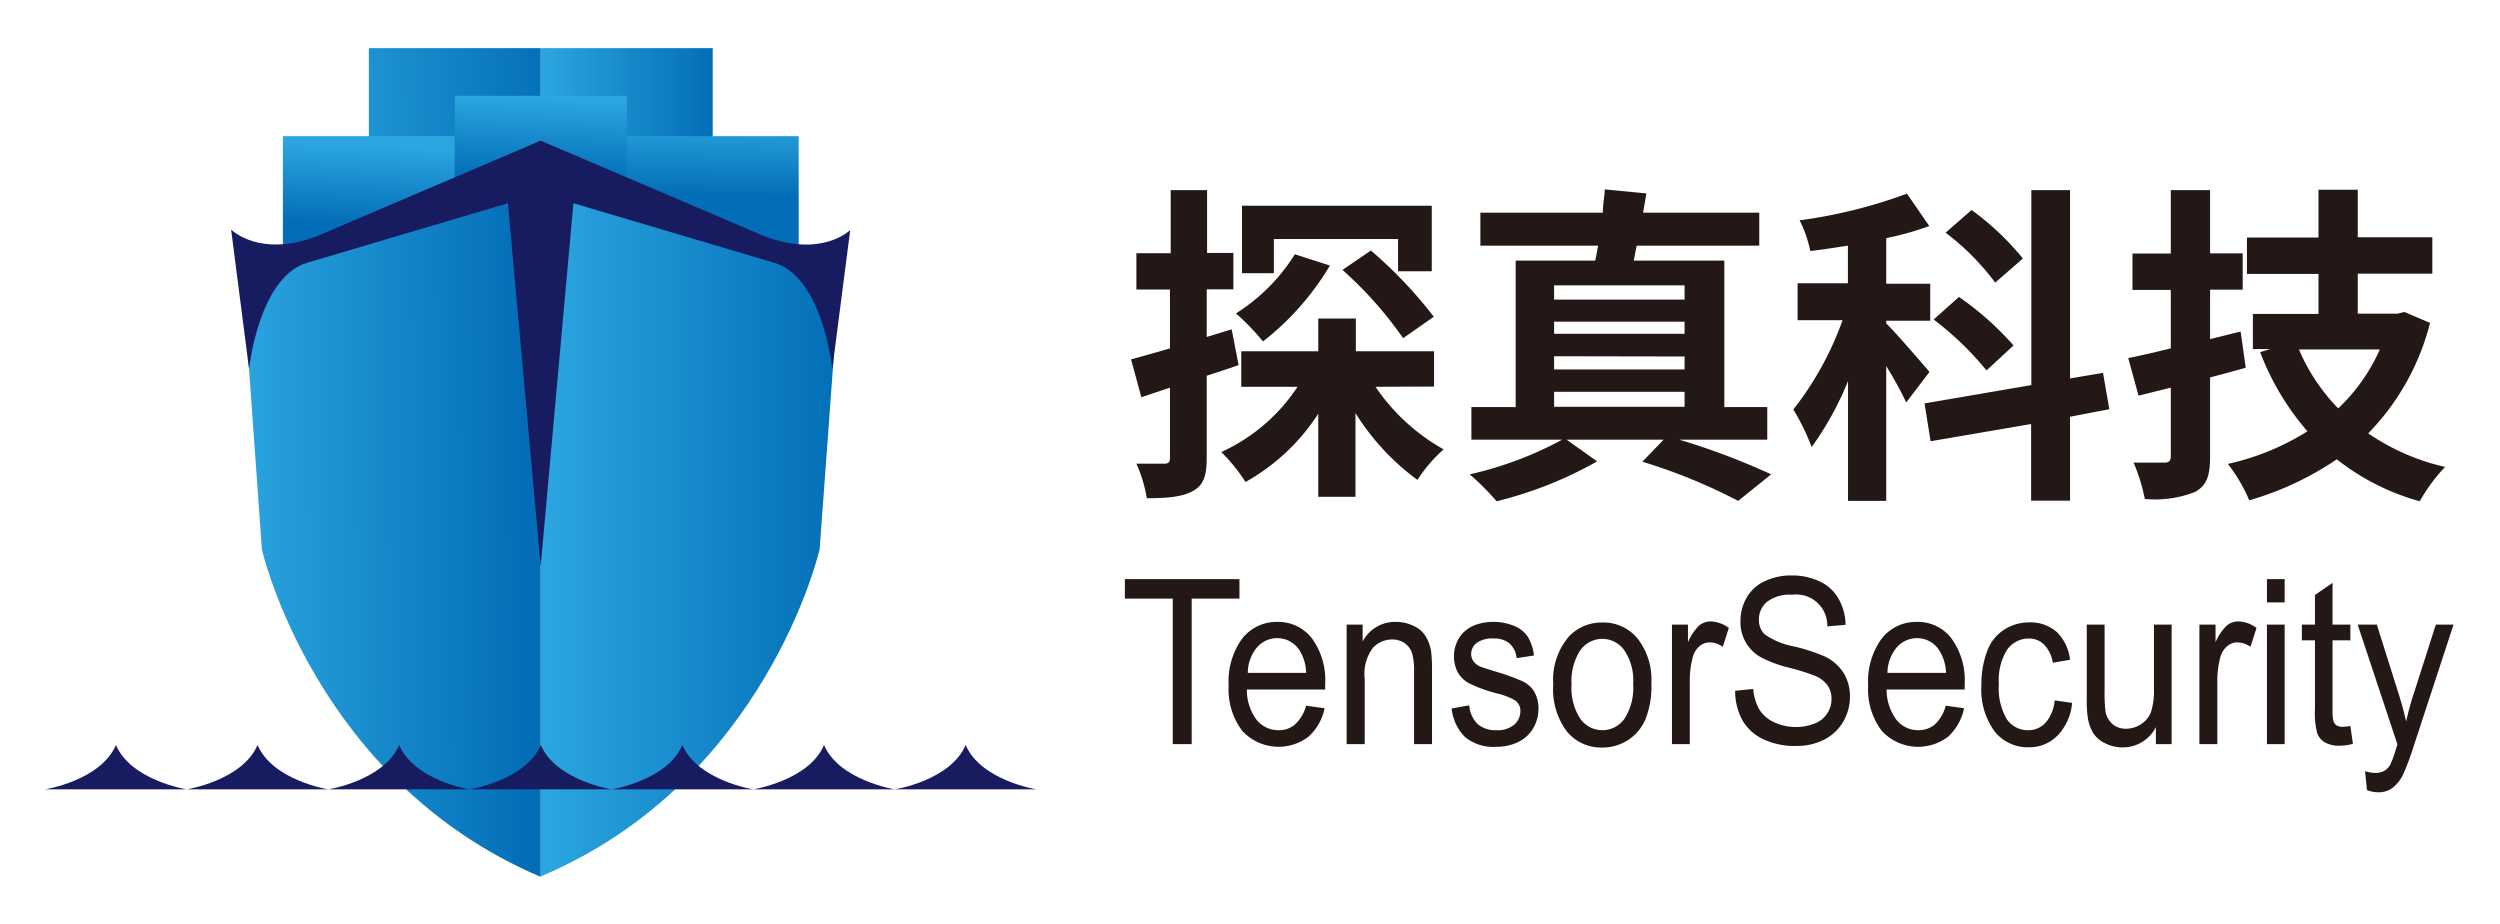
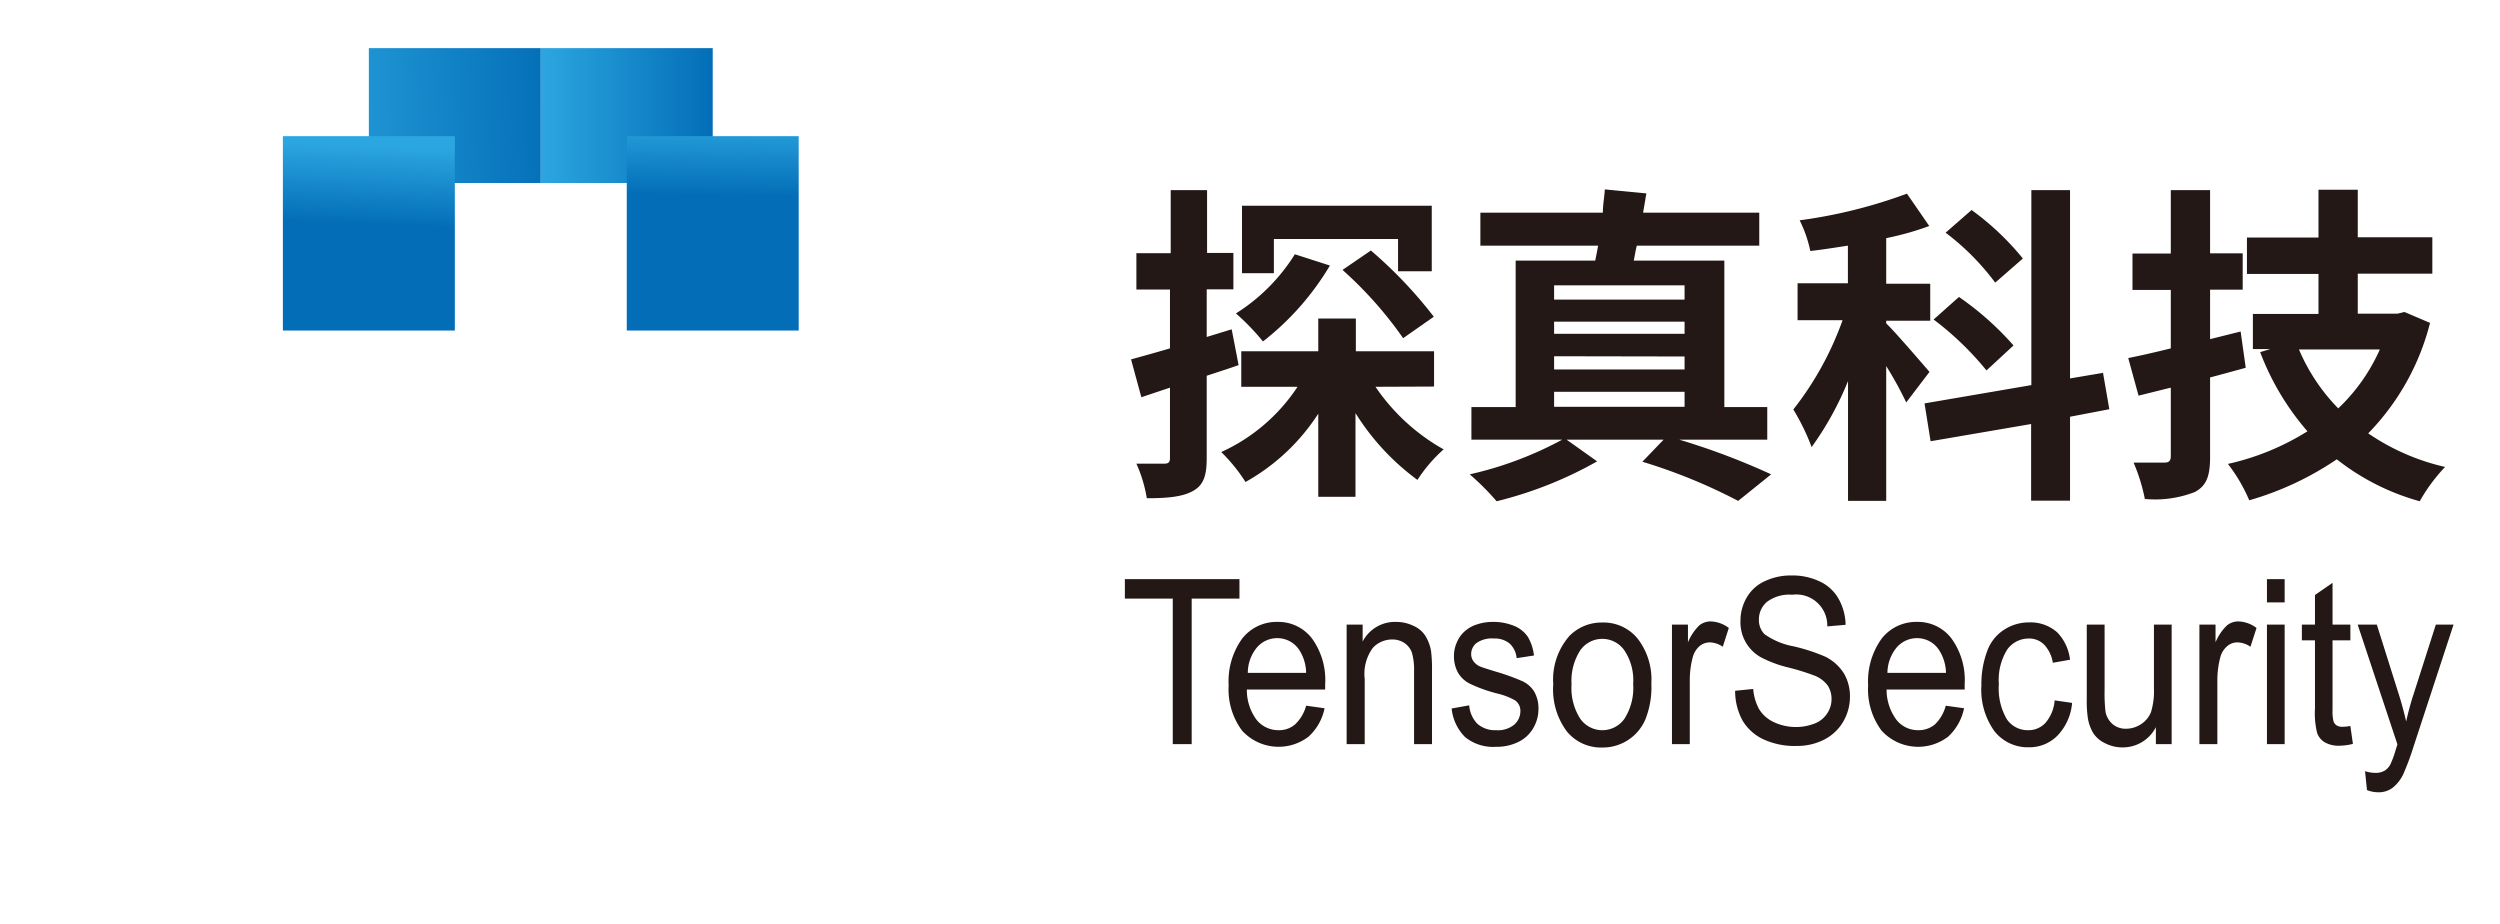
<svg xmlns="http://www.w3.org/2000/svg" xmlns:xlink="http://www.w3.org/1999/xlink" role="img" viewBox="-3.72 -3.97 206.18 76.18">
  <title>Tensor Security logo</title>
  <defs>
    <linearGradient id="a" x1="19.02" x2="41.99" y1="6.21" y2="5.2" gradientUnits="userSpaceOnUse">
      <stop offset="0" stop-color="#2ca6e0" />
      <stop offset="1" stop-color="#036eb7" />
    </linearGradient>
    <linearGradient id="b" x1="40.88" x2="55.06" y1="5.56" y2="5.56" xlink:href="#a" />
    <linearGradient id="c" x1="27.01" x2="26.74" y1="8.02" y2="14.48" xlink:href="#a" />
    <linearGradient id="d" x1="55.2" x2="55.1" y1="5.69" y2="12.12" xlink:href="#a" />
    <linearGradient id="e" x1="41.27" x2="41" y1="3.87" y2="10.7" gradientUnits="userSpaceOnUse">
      <stop offset=".04" stop-color="#2ca6e0" />
      <stop offset="1" stop-color="#036eb7" />
    </linearGradient>
    <linearGradient id="f" x1="15.27" x2="39.46" y1="38.17" y2="37.98" xlink:href="#a" />
    <linearGradient id="g" x1="40.88" x2="65.42" y1="37.97" y2="37.97" xlink:href="#a" />
  </defs>
  <g data-name="图层 2">
    <g data-name="图层 1">
      <path fill="#231815" d="M93 57.4v-12h-3.95v-1.61h9.45v1.61h-3.94v12zm11-3.17l1.52.21a4.3 4.3 0 0 1-1.33 2.35 4.07 4.07 0 0 1-5.47-.5 5.68 5.68 0 0 1-1.11-3.74 6 6 0 0 1 1.12-3.86 3.6 3.6 0 0 1 2.91-1.37 3.49 3.49 0 0 1 2.83 1.35 5.83 5.83 0 0 1 1.1 3.78v.45h-6.46a4.12 4.12 0 0 0 .8 2.49 2.3 2.3 0 0 0 1.81.86 2 2 0 0 0 1.37-.48 3.29 3.29 0 0 0 .91-1.54zm-4.8-2.71h4.8a3.63 3.63 0 0 0-.55-1.86 2.16 2.16 0 0 0-1.81-1 2.19 2.19 0 0 0-1.7.77 3.28 3.28 0 0 0-.75 2.09zm8.14 5.88v-9.86h1.32v1.4a3 3 0 0 1 2.75-1.62 3.23 3.23 0 0 1 1.43.32 2.21 2.21 0 0 1 1 .84 3.54 3.54 0 0 1 .46 1.23 11.72 11.72 0 0 1 .08 1.63v6.06h-1.48v-6a5.15 5.15 0 0 0-.17-1.52 1.6 1.6 0 0 0-.61-.81 1.75 1.75 0 0 0-1-.3 2.17 2.17 0 0 0-1.61.68 3.6 3.6 0 0 0-.68 2.57v5.38zm8.66-2.94l1.45-.26a2.42 2.42 0 0 0 .67 1.52 2.2 2.2 0 0 0 1.56.53 2.12 2.12 0 0 0 1.5-.47 1.5 1.5 0 0 0 .49-1.1 1.05 1.05 0 0 0-.44-.89 5.64 5.64 0 0 0-1.49-.57 12.18 12.18 0 0 1-2.23-.8 2.33 2.33 0 0 1-1-.94 2.8 2.8 0 0 1-.32-1.32 2.76 2.76 0 0 1 .27-1.22 2.46 2.46 0 0 1 .72-.93 2.69 2.69 0 0 1 .93-.49 4 4 0 0 1 1.26-.2 4.54 4.54 0 0 1 1.79.33 2.5 2.5 0 0 1 1.13.91 3.88 3.88 0 0 1 .5 1.53l-1.43.22a1.86 1.86 0 0 0-.56-1.19 1.9 1.9 0 0 0-1.32-.43 2.18 2.18 0 0 0-1.44.38 1.17 1.17 0 0 0-.43.9 1 1 0 0 0 .18.58 1.3 1.3 0 0 0 .56.45q.21.09 1.29.42a17.58 17.58 0 0 1 2.17.78 2.25 2.25 0 0 1 1 .87 2.75 2.75 0 0 1 .35 1.43 3.08 3.08 0 0 1-.43 1.58 2.84 2.84 0 0 1-1.23 1.14 4 4 0 0 1-1.82.4 3.68 3.68 0 0 1-2.57-.8 3.89 3.89 0 0 1-1.11-2.36zm8.38-1.99a5.46 5.46 0 0 1 1.34-4 3.73 3.73 0 0 1 2.71-1.1 3.62 3.62 0 0 1 2.91 1.33 5.49 5.49 0 0 1 1.13 3.68 7.17 7.17 0 0 1-.5 3 3.82 3.82 0 0 1-3.54 2.3 3.64 3.64 0 0 1-2.93-1.33 5.78 5.78 0 0 1-1.12-3.88zm1.51 0a4.66 4.66 0 0 0 .72 2.84 2.23 2.23 0 0 0 3.64 0 4.73 4.73 0 0 0 .72-2.88 4.42 4.42 0 0 0-.73-2.77 2.22 2.22 0 0 0-3.63 0 4.63 4.63 0 0 0-.72 2.81zm8.28 4.93v-9.86h1.32V49a4.29 4.29 0 0 1 .93-1.39 1.5 1.5 0 0 1 .94-.33 2.6 2.6 0 0 1 1.5.54l-.5 1.55a1.93 1.93 0 0 0-1.07-.36 1.31 1.31 0 0 0-.87.33 1.84 1.84 0 0 0-.54.91 7.44 7.44 0 0 0-.24 2v5.15zm5.21-4.4l1.49-.15a4.17 4.17 0 0 0 .49 1.67 2.79 2.79 0 0 0 1.2 1.06 4.29 4.29 0 0 0 3.43.1 2.16 2.16 0 0 0 1-.84 2.09 2.09 0 0 0 .34-1.16 2 2 0 0 0-.32-1.12 2.48 2.48 0 0 0-1.08-.81 19.31 19.31 0 0 0-2.12-.66 9.84 9.84 0 0 1-2.3-.85 3.3 3.3 0 0 1-1.69-3 3.78 3.78 0 0 1 .51-1.92 3.26 3.26 0 0 1 1.5-1.36 5 5 0 0 1 2.18-.47 5.23 5.23 0 0 1 2.34.49 3.44 3.44 0 0 1 1.56 1.43 4.5 4.5 0 0 1 .58 2.15l-1.51.13a2.56 2.56 0 0 0-2.9-2.61 3.05 3.05 0 0 0-2.09.6 1.9 1.9 0 0 0-.65 1.44 1.66 1.66 0 0 0 .46 1.21 6 6 0 0 0 2.38 1 15.16 15.16 0 0 1 2.64.86 3.82 3.82 0 0 1 1.54 1.39 3.76 3.76 0 0 1 .49 1.94 4.1 4.1 0 0 1-.54 2 3.85 3.85 0 0 1-1.57 1.5 4.92 4.92 0 0 1-2.29.53 6.13 6.13 0 0 1-2.72-.54 3.93 3.93 0 0 1-1.73-1.54 5.08 5.08 0 0 1-.62-2.47zm17.37 1.23l1.51.21a4.35 4.35 0 0 1-1.32 2.35 4.08 4.08 0 0 1-5.48-.5 5.68 5.68 0 0 1-1.11-3.74 6 6 0 0 1 1.12-3.86 3.6 3.6 0 0 1 2.91-1.37 3.47 3.47 0 0 1 2.83 1.35 5.83 5.83 0 0 1 1.1 3.78v.45h-6.44a4.19 4.19 0 0 0 .81 2.49 2.26 2.26 0 0 0 1.8.86 2.07 2.07 0 0 0 1.38-.48 3.29 3.29 0 0 0 .89-1.54zm-4.81-2.71h4.83a3.63 3.63 0 0 0-.56-1.86 2.15 2.15 0 0 0-1.81-1 2.21 2.21 0 0 0-1.7.77 3.34 3.34 0 0 0-.76 2.09zm13.79 2.27l1.44.21a4.43 4.43 0 0 1-1.17 2.66 3.24 3.24 0 0 1-2.38 1 3.5 3.5 0 0 1-2.85-1.32 5.86 5.86 0 0 1-1.08-3.79 7.71 7.71 0 0 1 .47-2.8 3.5 3.5 0 0 1 1.41-1.79 3.75 3.75 0 0 1 2.06-.6 3.31 3.31 0 0 1 2.3.81 3.85 3.85 0 0 1 1.07 2.27l-1.42.25a2.78 2.78 0 0 0-.72-1.5 1.74 1.74 0 0 0-1.25-.5 2.17 2.17 0 0 0-1.79.91 4.74 4.74 0 0 0-.69 2.86 5 5 0 0 0 .66 2.89 2.08 2.08 0 0 0 1.74.9 1.9 1.9 0 0 0 1.44-.6 3.19 3.19 0 0 0 .76-1.86zm8.35 3.61V56a3.06 3.06 0 0 1-2.74 1.67 3.12 3.12 0 0 1-1.42-.33 2.38 2.38 0 0 1-1-.84 3.56 3.56 0 0 1-.45-1.24 9.64 9.64 0 0 1-.09-1.56v-6.16h1.47V53a12.87 12.87 0 0 0 .08 1.76 1.83 1.83 0 0 0 .59 1 1.67 1.67 0 0 0 1.11.37 2.23 2.23 0 0 0 1.23-.38 2.08 2.08 0 0 0 .82-1 5.93 5.93 0 0 0 .24-1.93v-5.28h1.46v9.86zm3.59 0v-9.86H179V49a4.13 4.13 0 0 1 .94-1.39 1.48 1.48 0 0 1 .94-.33 2.6 2.6 0 0 1 1.5.54l-.5 1.55a1.94 1.94 0 0 0-1.08-.36 1.27 1.27 0 0 0-.86.33 1.78 1.78 0 0 0-.55.91 7.44 7.44 0 0 0-.24 2v5.15zm5.57-11.69v-1.92h1.46v1.92zm0 11.69v-9.86h1.46v9.86zm6.88-1.5l.21 1.48a4.72 4.72 0 0 1-1.1.15 2.3 2.3 0 0 1-1.24-.29 1.47 1.47 0 0 1-.61-.76 6.68 6.68 0 0 1-.18-2v-5.64h-1.08v-1.3h1.08V45.1l1.45-1v3.44h1.47v1.3h-1.47v5.77a3.25 3.25 0 0 0 .08.91.64.64 0 0 0 .25.33.88.88 0 0 0 .5.12 3.51 3.51 0 0 0 .64-.07zm1.37 5.29l-.16-1.56a2.76 2.76 0 0 0 .83.14 1.45 1.45 0 0 0 .78-.18 1.34 1.34 0 0 0 .48-.52 8.38 8.38 0 0 0 .45-1.24l.13-.41-3.28-9.88h1.58l1.8 5.71c.23.72.44 1.49.62 2.28.17-.76.37-1.51.61-2.24l1.84-5.75h1.46l-3.28 10a22.15 22.15 0 0 1-.82 2.23 3.13 3.13 0 0 1-.9 1.21 1.88 1.88 0 0 1-1.2.39 2.51 2.51 0 0 1-.94-.18zM98.43 26.14c-.87.31-1.73.58-2.63.88v6.81c0 1.46-.28 2.22-1.13 2.69s-2 .6-3.81.6a11.34 11.34 0 0 0-.86-2.85h2.3c.3 0 .47-.09.47-.44V28l-2.36.79-.85-3.12c.9-.25 2-.55 3.21-.91v-4.85H90v-3h2.83v-5.2h3v5.18H98v3h-2.2v3.93l2.06-.63zm11.29 1.79a16.56 16.56 0 0 0 5.62 5.16 12.15 12.15 0 0 0-2.16 2.52 19.86 19.86 0 0 1-5.11-5.51V37H105v-6.85a17 17 0 0 1-6 5.63 14.12 14.12 0 0 0-2-2.47 14.9 14.9 0 0 0 6.29-5.38h-4.64V25H105v-2.7h3.1V25h6.45v2.91zm-3.76-10a22.5 22.5 0 0 1-5.52 6.26 19.2 19.2 0 0 0-2.23-2.31 15.39 15.39 0 0 0 4.86-4.88zm-4.62.63h-2.63V13h15.65v5.4h-2.78v-2.66h-10.24zm8-1.87a36.58 36.58 0 0 1 5.19 5.46L112 23.92a32.31 32.31 0 0 0-5-5.63zm25.43 15.6a57.6 57.6 0 0 1 7.58 2.86l-2.72 2.19a45.33 45.33 0 0 0-7.9-3.23l1.75-1.82h-8l2.52 1.79a32.62 32.62 0 0 1-8.29 3.29 21.13 21.13 0 0 0-2.22-2.22 29.67 29.67 0 0 0 7.63-2.86h-7.49V29.6h3.65V17.52h6.56q.12-.57.24-1.23h-9.71v-2.72h10.1c0-.68.14-1.34.16-1.92l3.43.33-.27 1.59h9.58v2.72h-10.1c-.11.44-.17.85-.25 1.23h7.47V29.6h3.54v2.69zm-10.32-12.73v1.18h10.76v-1.18zm10.76 3h-10.76v1h10.76zm-10.76 2.85v1.09h10.76v-1.07zm0 4.17h10.76v-1.24h-10.76zm29.04-.36a29.79 29.79 0 0 0-1.65-3v11.12h-3.15v-9.88a25.83 25.83 0 0 1-3 5.44 18.53 18.53 0 0 0-1.51-3.1 26.06 26.06 0 0 0 4.06-7.36h-3.71v-3.05h4.15v-3.1c-1.07.16-2.09.33-3.1.44a10.29 10.29 0 0 0-.88-2.53 41.09 41.09 0 0 0 8.85-2.2l1.84 2.67a24 24 0 0 1-3.55 1v3.76h3.63v3.05h-3.63v.22c.8.77 3 3.35 3.57 4zM167 30.4v6.92h-3.21V31l-8.29 1.42-.5-3.12 8.81-1.51V11.71H167v15.53l2.72-.46.52 3zm-6.89-3.82a25.18 25.18 0 0 0-4.36-4.2l2.09-1.86a24.54 24.54 0 0 1 4.5 4zm.72-7.24a20.56 20.56 0 0 0-4.09-4.12l2.14-1.87a22.3 22.3 0 0 1 4.23 4zm20.66 7.02c-1 .28-2 .55-2.94.8v6.56c0 1.59-.3 2.36-1.24 2.88a9 9 0 0 1-4.14.58 14.9 14.9 0 0 0-.93-3h2.55c.36 0 .52-.13.52-.55V28l-2.66.66-.85-3.1c1-.2 2.19-.47 3.51-.8v-4.82h-3.16v-3h3.16v-5.23h3.24v5.21h2.69v3h-2.69V24l2.52-.63zm15.2-3.7a20.07 20.07 0 0 1-5.1 9.11 18.5 18.5 0 0 0 6.34 2.77 14.29 14.29 0 0 0-2.09 2.83 19.38 19.38 0 0 1-6.84-3.46 25.21 25.21 0 0 1-7.22 3.38 13.45 13.45 0 0 0-1.76-3 20.84 20.84 0 0 0 6.56-2.69 21.58 21.58 0 0 1-3.9-6.53l.83-.25h-1.43v-2.9h5.41v-3.3h-5.9v-3h5.9v-3.94h3.24v3.92h6.15v3h-6.15v3.3H194l.58-.14zm-10.81 2.19a15.67 15.67 0 0 0 3.24 4.86 15.14 15.14 0 0 0 3.43-4.86z" />
      <path fill="url(#a)" d="M26.7 0h14.18v11.12H26.7z" />
      <path fill="url(#b)" d="M40.88 0h14.18v11.12H40.88z" />
      <path fill="url(#c)" d="M19.61 7.26h14.18v16.03H19.61z" />
      <path fill="url(#d)" d="M47.97 7.26h14.18v16.03H47.97z" />
-       <path fill="url(#e)" d="M33.79 3.93h14.18V23.3H33.79z" />
-       <path fill="url(#f)" d="M40.88 7.63L16.34 19.74l1.54 21.61s4.34 19.08 23 27V7.63z" />
-       <path fill="url(#g)" d="M40.88 7.63v60.68c18.65-7.88 23-27 23-27l1.58-21.58z" />
-       <path fill="#171c61" d="M5.84 57.47C4.59 60.4 0 61.13 0 61.13h11.68s-4.59-.73-5.84-3.66zm11.68 0c-1.25 2.93-5.84 3.66-5.84 3.66h11.68s-4.59-.73-5.84-3.66zm11.68 0c-1.25 2.93-5.84 3.66-5.84 3.66H35s-4.55-.73-5.8-3.66zm11.68 0C39.63 60.4 35 61.13 35 61.13h11.72s-4.59-.73-5.84-3.66zm11.68 0c-1.25 2.93-5.84 3.66-5.84 3.66H58.4s-4.59-.73-5.84-3.66zm11.68 0C63 60.4 58.4 61.13 58.4 61.13h11.68s-4.59-.73-5.84-3.66zm11.68 0c-1.25 2.93-5.84 3.66-5.84 3.66h11.68s-4.59-.73-5.84-3.66zM59.3 15.5L40.87 7.63 22.44 15.5c-4.78 1.83-7.1-.54-7.1-.54l1.48 11.5s.79-7.54 4.76-8.75l16.59-4.92 2.7 29.94 2.7-29.94 16.59 4.92c4 1.21 4.76 8.75 4.76 8.75L66.4 15s-2.32 2.33-7.1.5z" />
    </g>
  </g>
</svg>